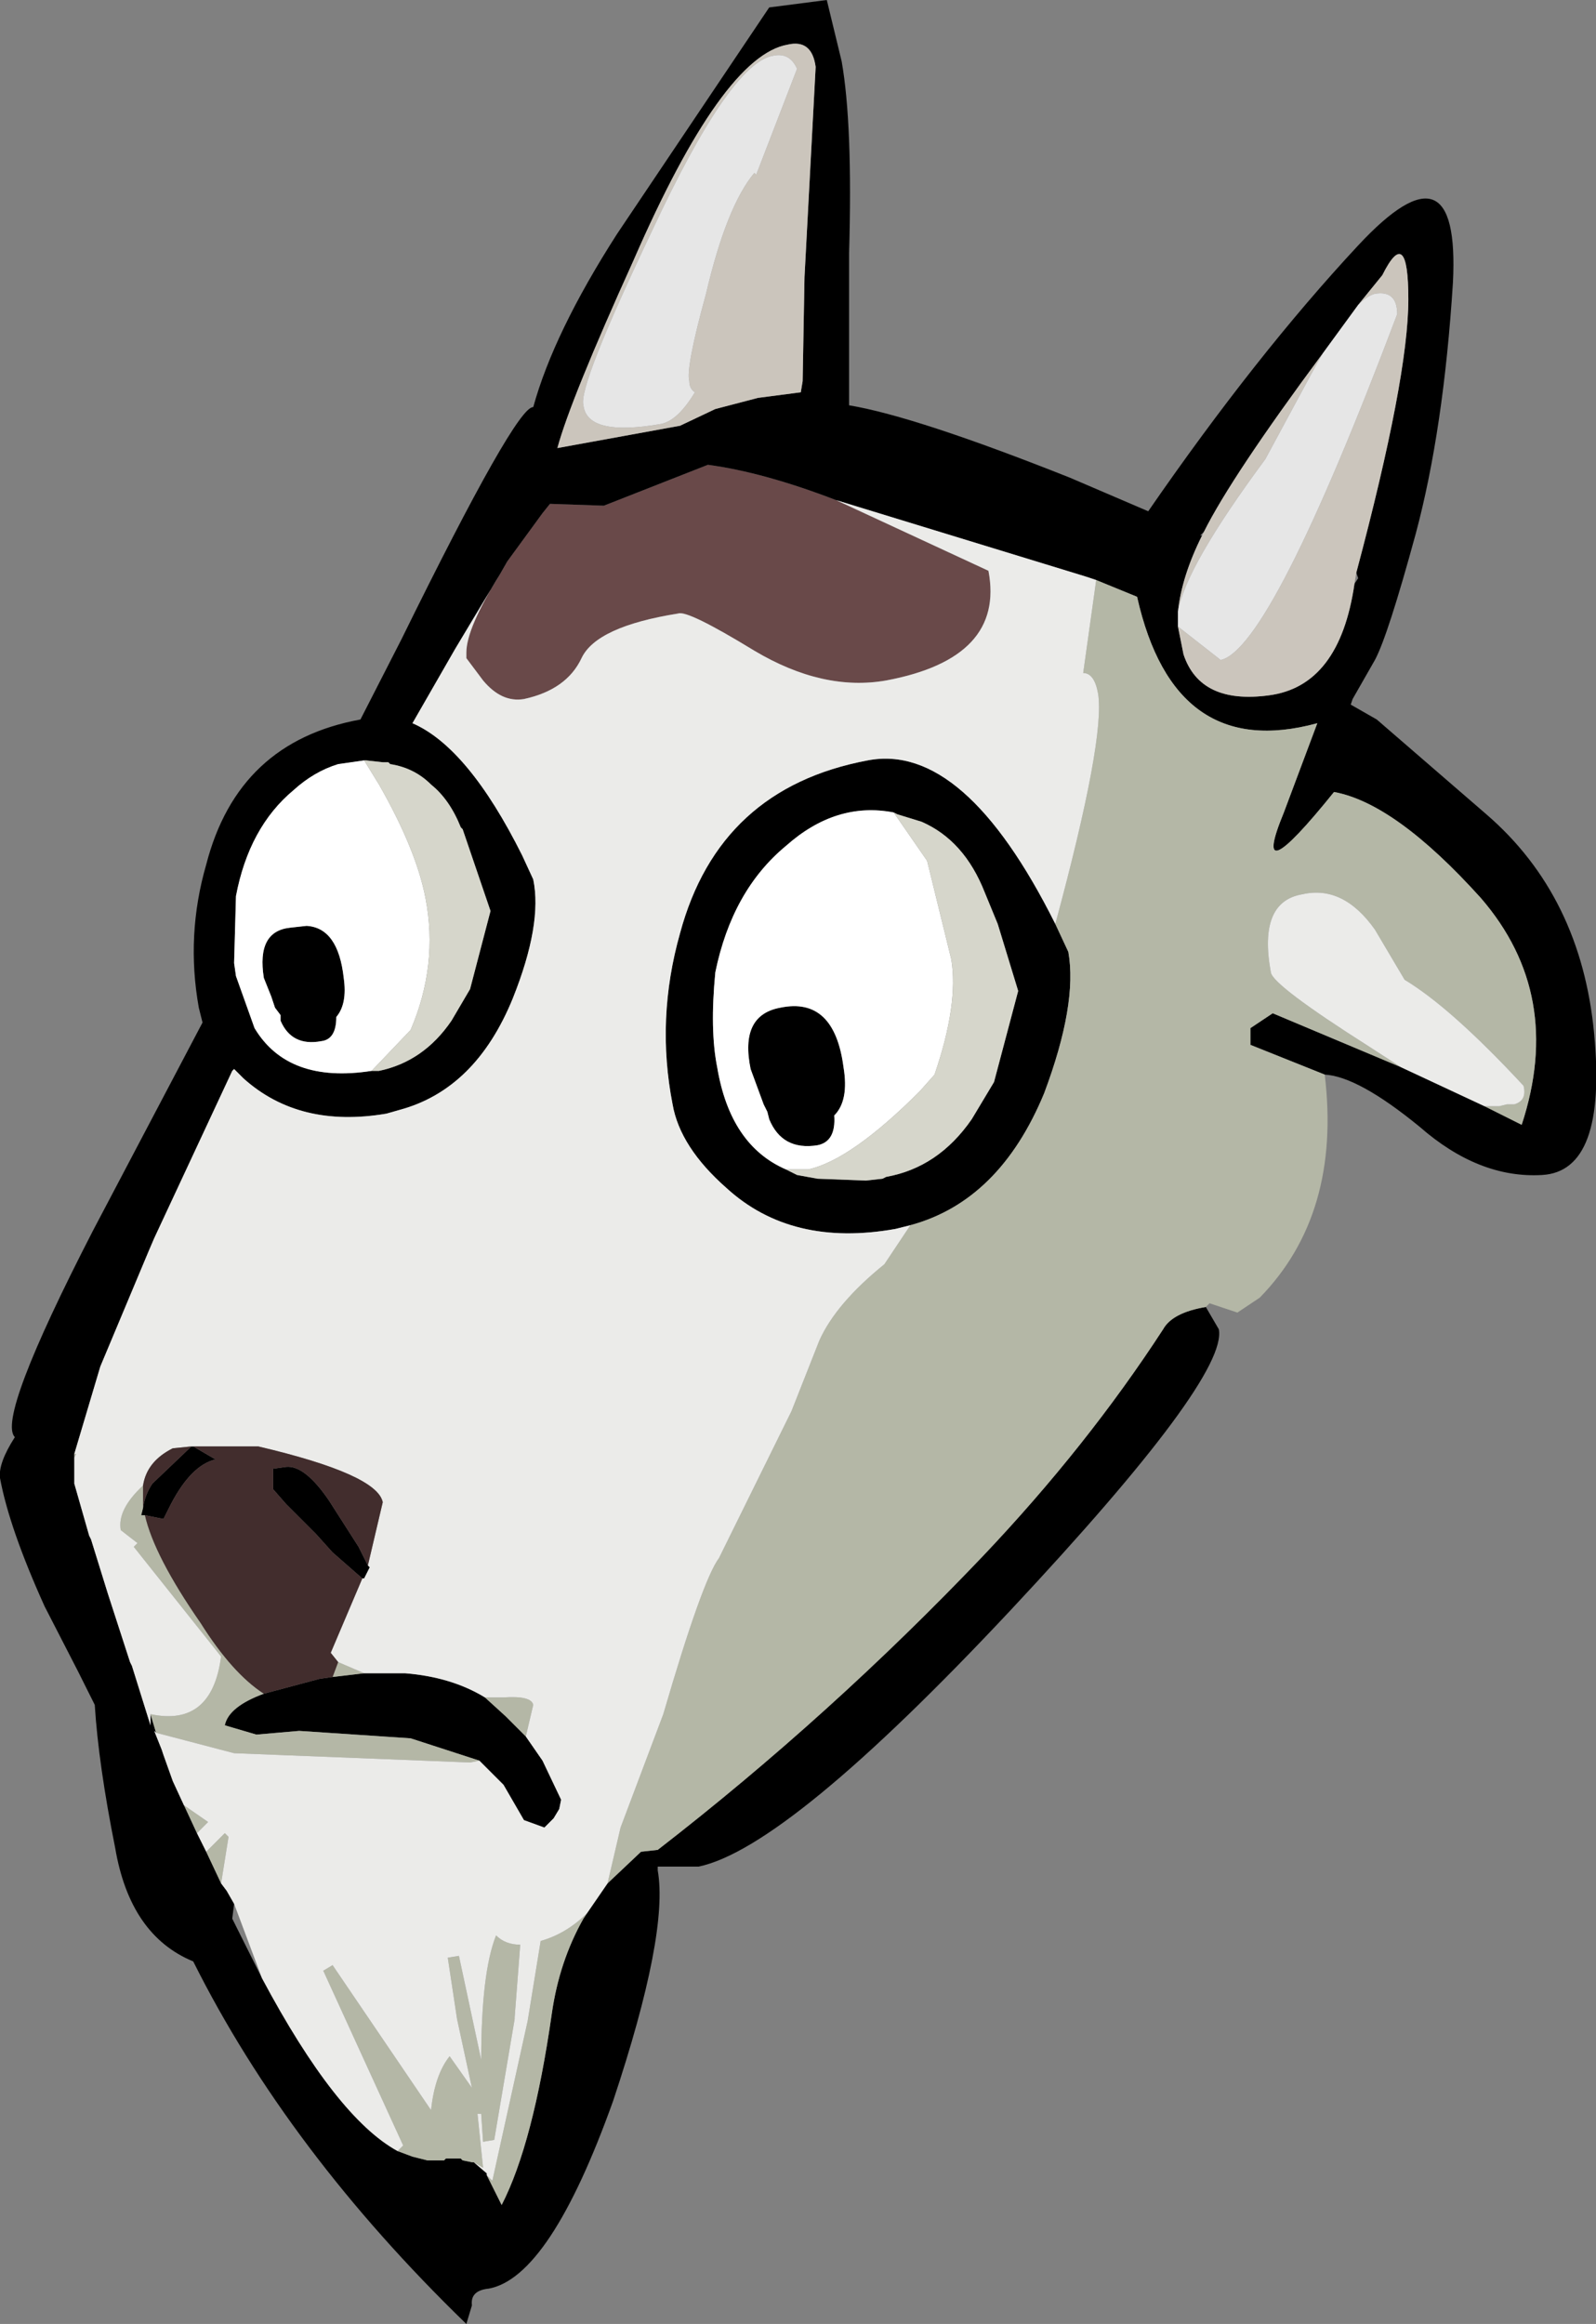
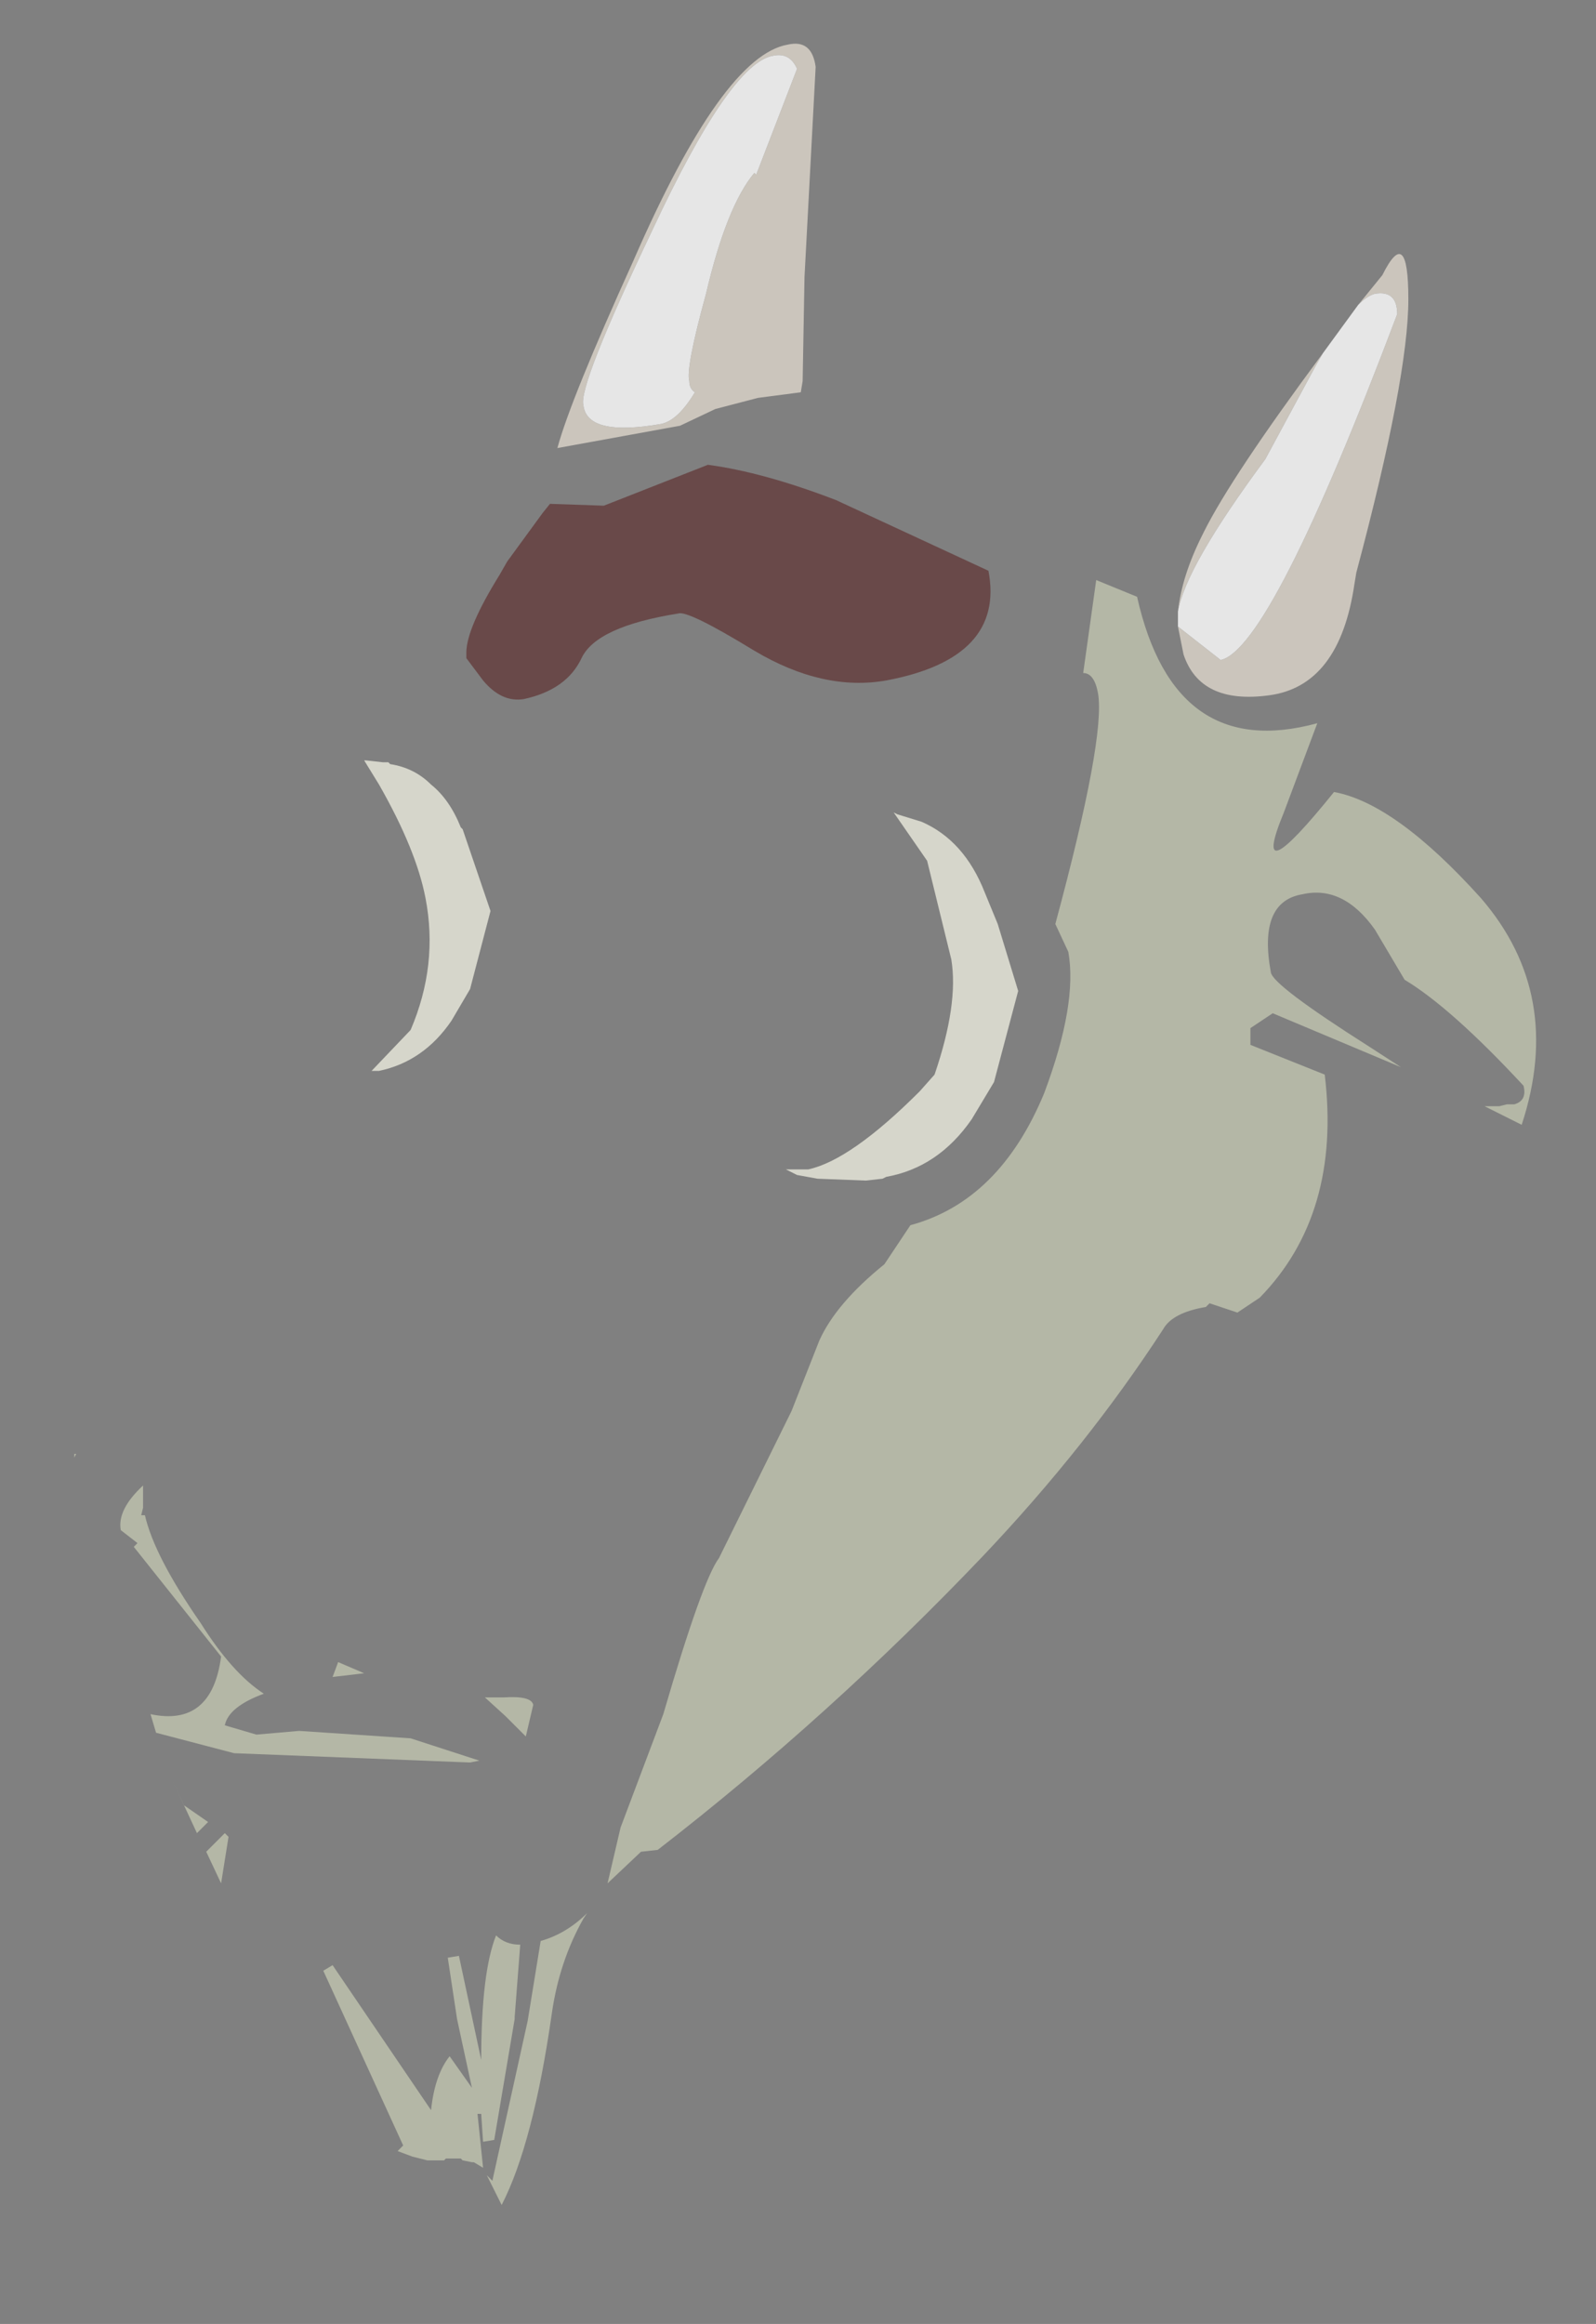
<svg xmlns="http://www.w3.org/2000/svg" height="62.5px" width="42.95px">
  <rect width="100%" height="100%" fill="#808080" stroke="none" />
  <g transform="matrix(1.0, 0.0, 0.0, 1.0, -8.2, 18.75)">
    <path d="M21.65 -3.3 L21.85 -3.65 22.8 -4.95 23.0 -5.2 24.45 -5.15 27.25 -6.25 Q28.75 -6.05 30.7 -5.3 L34.8 -3.4 Q35.25 -1.05 32.05 -0.45 30.35 -0.15 28.5 -1.25 26.7 -2.35 26.45 -2.25 24.25 -1.9 23.85 -1.05 23.45 -0.2 22.3 0.05 21.7 0.15 21.2 -0.45 L20.75 -1.05 20.75 -1.2 Q20.75 -1.85 21.65 -3.3" fill="#694949" fill-rule="evenodd" stroke="none" />
-     <path d="M40.65 16.4 L41.0 17.0 Q41.25 18.3 35.4 24.55 29.4 30.95 27.0 31.45 L25.9 31.45 25.9 31.55 Q26.2 33.25 24.7 37.75 23.0 42.5 21.35 42.8 20.85 42.85 20.9 43.25 L20.75 43.75 Q15.95 39.1 13.4 34.0 11.7 33.3 11.3 30.95 10.85 28.7 10.75 27.1 L10.3 26.2 9.4 24.45 Q8.45 22.35 8.2 21.0 8.15 20.6 8.6 19.9 8.1 19.4 10.7 14.35 L13.65 8.75 13.55 8.35 Q13.2 6.4 13.75 4.5 14.6 1.2 17.9 0.6 L19.0 -1.55 Q22.1 -7.85 22.55 -7.8 23.1 -9.8 24.8 -12.45 L28.9 -18.55 30.45 -18.75 30.85 -17.1 Q31.15 -15.4 31.05 -11.95 L31.05 -7.85 Q32.85 -7.55 37.0 -5.9 L39.1 -5.0 Q42.0 -9.2 44.75 -12.15 47.5 -15.1 47.3 -11.15 47.05 -7.2 46.3 -4.4 45.55 -1.65 45.2 -1.0 L44.6 0.05 44.55 0.2 45.25 0.6 48.2 3.15 Q50.75 5.35 51.1 9.05 51.45 12.75 49.7 12.85 48.0 12.95 46.4 11.55 44.75 10.2 43.85 10.15 L41.85 9.35 41.85 8.9 42.45 8.5 45.9 9.95 48.15 11.0 49.15 11.5 Q50.3 8.0 48.05 5.4 45.75 2.85 44.1 2.55 41.8 5.4 42.75 3.1 L43.65 0.7 Q39.8 1.75 38.8 -2.7 L37.7 -3.15 37.4 -3.25 30.7 -5.3 Q28.75 -6.05 27.25 -6.25 L24.45 -5.15 23.0 -5.2 22.8 -4.95 21.85 -3.65 21.65 -3.3 20.45 -1.3 19.3 0.7 Q20.8 1.35 22.25 4.25 L22.55 4.9 Q22.8 6.1 22.0 8.1 21.0 10.55 18.95 11.1 L18.6 11.2 Q16.25 11.6 14.75 10.25 L14.5 10.0 14.45 10.05 12.35 14.55 12.2 14.9 10.9 18.0 10.2 20.35 10.2 20.45 10.2 20.85 10.2 21.15 10.6 22.55 10.65 22.65 11.1 24.1 11.7 25.95 11.75 26.05 12.25 27.65 12.25 27.35 12.4 27.85 12.35 27.8 12.45 28.05 12.55 28.3 12.6 28.45 12.85 29.15 13.5 30.55 13.65 30.85 13.7 30.95 13.75 31.05 14.15 31.9 14.3 32.1 14.5 32.45 14.45 32.85 15.25 34.45 Q17.25 38.2 18.9 39.1 L19.3 39.25 19.7 39.35 20.05 39.35 20.1 39.35 20.15 39.35 20.2 39.3 20.6 39.3 20.65 39.35 20.9 39.4 20.95 39.4 21.3 39.7 21.3 39.75 21.7 40.55 Q22.55 38.9 23.05 35.4 23.25 34.0 23.9 32.85 L24.0 32.7 24.55 31.9 25.45 31.05 25.9 31.0 Q30.55 27.4 34.65 23.1 37.45 20.15 39.5 17.0 39.75 16.55 40.65 16.4 M30.15 -16.95 Q30.05 -17.7 29.4 -17.55 27.65 -17.25 25.25 -11.75 23.55 -8.0 23.2 -6.7 L26.5 -7.3 27.45 -7.75 28.6 -8.05 29.75 -8.2 29.8 -8.5 29.85 -11.3 30.15 -16.95 M36.6 6.1 L36.95 6.85 Q37.2 8.25 36.3 10.65 35.1 13.55 32.7 14.2 L32.3 14.3 Q29.5 14.8 27.75 13.2 26.5 12.1 26.3 10.95 25.85 8.65 26.5 6.35 27.55 2.45 31.55 1.7 34.15 1.2 36.6 6.1 M39.9 -1.9 L40.05 -1.15 Q40.5 0.2 42.35 -0.05 44.25 -0.3 44.65 -3.05 L44.75 -3.2 44.7 -3.35 Q46.1 -8.6 46.1 -10.7 46.1 -12.75 45.4 -11.35 L44.75 -10.55 43.8 -9.25 Q41.35 -5.95 40.6 -4.45 L40.5 -4.35 40.55 -4.35 Q40.0 -3.25 39.9 -2.3 L39.9 -1.9 M29.35 12.7 L29.65 12.85 30.2 12.95 31.5 13.0 31.95 12.95 32.05 12.9 Q33.45 12.65 34.35 11.35 L34.95 10.35 35.6 7.9 35.05 6.1 34.7 5.25 Q34.15 3.85 33.0 3.35 L32.35 3.15 32.25 3.1 Q30.7 2.8 29.35 4.0 27.9 5.2 27.45 7.4 27.3 8.95 27.5 9.95 27.85 12.05 29.35 12.7 M30.65 11.25 Q30.7 11.95 30.2 12.05 29.25 12.2 28.9 11.35 L28.85 11.15 28.75 10.95 28.4 10.0 Q28.1 8.55 29.2 8.35 30.65 8.05 30.9 9.95 31.05 10.85 30.65 11.25 M18.2 10.05 L18.3 10.05 18.4 10.05 Q19.6 9.8 20.35 8.7 L20.85 7.85 21.4 5.75 20.65 3.55 20.6 3.5 Q20.3 2.75 19.8 2.35 19.35 1.9 18.7 1.8 L18.65 1.75 18.5 1.75 18.05 1.7 18.0 1.7 17.3 1.8 Q16.65 2.0 16.1 2.5 14.9 3.5 14.55 5.35 L14.5 7.15 14.55 7.5 15.05 8.9 Q15.95 10.4 18.2 10.05 M16.45 6.15 Q17.3 6.2 17.45 7.55 17.55 8.25 17.25 8.6 17.25 9.2 16.85 9.25 16.05 9.4 15.75 8.7 L15.75 8.55 15.6 8.35 15.5 8.05 15.3 7.55 Q15.1 6.3 16.0 6.2 L16.45 6.15 M18.1 23.35 L18.15 23.4 18.0 23.7 17.95 23.7 17.15 23.0 16.7 22.5 15.9 21.7 15.55 21.3 15.55 21.2 15.55 20.75 15.9 20.7 Q16.4 20.65 17.05 21.6 L17.85 22.85 18.1 23.35 M18.0 26.25 L19.1 26.25 Q20.35 26.35 21.25 26.9 L21.8 27.4 22.35 27.95 22.8 28.6 23.3 29.65 23.25 29.9 23.1 30.15 22.85 30.4 22.3 30.2 21.75 29.25 21.1 28.6 19.25 28.0 16.25 27.8 15.1 27.9 14.25 27.65 Q14.35 27.15 15.3 26.8 L16.8 26.4 17.15 26.35 18.0 26.25 M13.35 20.15 L13.4 20.15 14.0 20.5 Q13.35 20.65 12.8 21.7 L12.6 22.1 12.1 22.0 12.0 22.0 12.05 21.8 Q12.1 21.45 12.3 21.15 L13.35 20.15" fill="#000000" fill-rule="evenodd" stroke="none" />
    <path d="M30.15 -16.95 L29.85 -11.3 29.8 -8.5 29.75 -8.2 28.6 -8.05 27.45 -7.75 26.5 -7.3 23.2 -6.7 Q23.55 -8.0 25.25 -11.75 27.65 -17.25 29.4 -17.55 30.05 -17.7 30.15 -16.95 M28.55 -14.05 L29.65 -16.9 Q29.45 -17.35 29.0 -17.25 27.85 -17.05 25.75 -12.55 23.75 -8.35 23.9 -7.85 24.0 -7.0 26.0 -7.35 26.45 -7.45 26.9 -8.2 26.75 -8.3 26.75 -8.5 26.65 -8.85 27.2 -10.85 27.75 -13.2 28.5 -14.1 L28.55 -14.05 M44.65 -3.05 Q44.25 -0.3 42.35 -0.05 40.5 0.2 40.05 -1.15 L39.9 -1.9 41.05 -1.0 Q42.4 -1.3 45.8 -10.3 45.8 -10.95 45.2 -10.85 45.0 -10.8 44.75 -10.55 L45.4 -11.35 Q46.1 -12.75 46.1 -10.7 46.1 -8.6 44.7 -3.35 L44.65 -3.05 M39.9 -2.3 Q40.0 -3.25 40.55 -4.35 L40.6 -4.45 Q41.35 -5.95 43.8 -9.25 L43.6 -8.9 42.25 -6.4 Q40.1 -3.5 39.9 -2.3" fill="#cbc5bc" fill-rule="evenodd" stroke="none" />
    <path d="M28.55 -14.05 L28.5 -14.1 Q27.75 -13.2 27.2 -10.85 26.65 -8.85 26.75 -8.5 26.75 -8.3 26.9 -8.2 26.45 -7.45 26.0 -7.35 24.0 -7.0 23.9 -7.85 23.75 -8.35 25.75 -12.55 27.85 -17.05 29.0 -17.25 29.45 -17.35 29.65 -16.9 L28.55 -14.05 M39.9 -1.9 L39.9 -2.3 Q40.1 -3.5 42.25 -6.4 L43.6 -8.9 43.8 -9.25 44.75 -10.55 Q45.0 -10.8 45.2 -10.85 45.8 -10.95 45.8 -10.3 42.4 -1.3 41.05 -1.0 L39.9 -1.9" fill="#e6e6e6" fill-rule="evenodd" stroke="none" />
    <path d="M43.85 10.15 Q44.3 13.9 42.1 16.15 L41.5 16.55 40.75 16.3 40.65 16.4 Q39.75 16.55 39.5 17.0 37.45 20.15 34.65 23.1 30.55 27.4 25.9 31.0 L25.45 31.05 24.55 31.9 24.9 30.4 26.05 27.35 Q27.1 23.75 27.55 23.15 L29.5 19.2 30.25 17.3 Q30.7 16.3 32.0 15.25 L32.7 14.2 Q35.1 13.55 36.3 10.65 37.2 8.25 36.95 6.85 L36.6 6.1 Q37.95 1.1 37.75 -0.1 37.65 -0.65 37.35 -0.65 L37.7 -3.15 38.8 -2.7 Q39.8 1.75 43.65 0.7 L42.75 3.1 Q41.8 5.4 44.1 2.55 45.75 2.85 48.05 5.4 50.3 8.0 49.15 11.5 L48.15 11.0 48.55 11.0 48.75 10.95 48.95 10.95 Q49.3 10.85 49.2 10.45 47.25 8.35 46.0 7.6 L45.2 6.25 Q44.35 5.05 43.25 5.3 42.05 5.5 42.4 7.4 42.45 7.75 45.05 9.4 L45.9 9.95 42.45 8.5 41.85 8.9 41.85 9.35 43.85 10.15 M24.0 32.7 L23.9 32.85 Q23.25 34.0 23.05 35.4 22.55 38.9 21.7 40.55 L21.3 39.75 21.45 39.9 22.4 35.6 22.75 33.45 Q23.45 33.25 24.0 32.7 M20.95 39.4 L20.9 39.4 20.65 39.35 20.6 39.3 20.2 39.3 20.15 39.35 20.1 39.35 20.05 39.35 19.7 39.35 19.3 39.25 18.9 39.1 19.05 38.95 16.9 34.25 17.15 34.1 19.8 38.0 Q19.9 37.05 20.3 36.55 L20.9 37.4 20.5 35.55 20.25 33.9 20.55 33.85 21.15 36.65 Q21.15 34.3 21.55 33.3 21.8 33.55 22.2 33.55 L22.05 35.5 22.05 35.55 21.5 38.8 21.2 38.85 21.15 38.1 21.05 38.1 21.2 39.55 20.95 39.4 M14.15 31.9 L13.75 31.05 14.25 30.55 14.35 30.65 14.15 31.9 M13.5 30.55 L12.85 29.15 13.15 29.8 13.8 30.25 13.5 30.55 M12.4 27.85 L12.25 27.35 Q13.9 27.7 14.15 25.8 L11.8 22.85 11.9 22.75 11.45 22.4 Q11.35 21.85 12.05 21.2 L12.05 21.8 12.0 22.0 12.1 22.0 Q12.35 23.1 13.6 24.9 14.45 26.25 15.3 26.8 14.35 27.15 14.25 27.65 L15.1 27.9 16.25 27.8 19.25 28.0 21.1 28.6 20.85 28.65 14.5 28.4 12.4 27.85 M10.2 20.45 L10.2 20.35 10.25 20.35 10.2 20.45 M17.3 25.95 L18.0 26.25 17.15 26.35 17.3 25.95 M21.25 26.9 L21.75 26.9 Q22.5 26.85 22.55 27.1 L22.35 27.95 21.8 27.4 21.25 26.9" fill="#b4b7a6" fill-rule="evenodd" stroke="none" />
-     <path d="M24.55 31.9 L24.0 32.7 Q23.45 33.25 22.75 33.45 L22.4 35.6 21.45 39.9 21.3 39.75 21.3 39.7 20.95 39.4 21.2 39.55 21.05 38.1 21.15 38.1 21.2 38.85 21.5 38.8 22.05 35.55 22.05 35.5 22.2 33.55 Q21.8 33.55 21.55 33.3 21.15 34.3 21.15 36.65 L20.55 33.85 20.25 33.9 20.5 35.55 20.9 37.4 20.3 36.55 Q19.9 37.05 19.8 38.0 L17.15 34.1 16.9 34.25 19.05 38.95 18.9 39.1 Q17.25 38.2 15.25 34.45 L14.5 32.45 14.3 32.1 14.15 31.9 14.35 30.65 14.25 30.55 13.75 31.05 13.7 30.95 13.65 30.85 13.5 30.55 13.8 30.25 13.15 29.8 12.85 29.15 12.6 28.45 12.55 28.3 12.45 28.05 12.35 27.8 12.4 27.85 14.5 28.4 20.85 28.65 21.1 28.6 21.75 29.25 22.3 30.2 22.85 30.4 23.1 30.15 23.25 29.9 23.3 29.65 22.8 28.6 22.35 27.95 22.55 27.1 Q22.5 26.85 21.75 26.9 L21.25 26.9 Q20.35 26.35 19.1 26.25 L18.0 26.25 17.3 25.95 17.1 25.7 17.95 23.7 18.0 23.7 18.15 23.4 18.1 23.35 18.5 21.65 Q18.35 20.9 15.15 20.15 L13.4 20.15 13.35 20.15 12.85 20.2 Q12.15 20.55 12.05 21.2 11.35 21.85 11.45 22.4 L11.9 22.75 11.8 22.85 14.15 25.8 Q13.9 27.7 12.25 27.35 L12.25 27.65 11.75 26.05 11.7 25.95 11.1 24.1 10.65 22.65 10.6 22.55 10.2 21.15 10.2 20.85 10.2 20.45 10.25 20.35 10.2 20.35 10.9 18.0 12.2 14.9 12.35 14.55 14.45 10.05 14.5 10.0 14.75 10.25 Q16.25 11.6 18.6 11.2 L18.95 11.1 Q21.0 10.55 22.0 8.1 22.8 6.1 22.55 4.9 L22.25 4.25 Q20.8 1.35 19.3 0.7 L20.45 -1.3 21.65 -3.3 Q20.75 -1.85 20.75 -1.2 L20.75 -1.05 21.2 -0.45 Q21.7 0.15 22.3 0.05 23.45 -0.2 23.85 -1.05 24.25 -1.9 26.45 -2.25 26.7 -2.35 28.5 -1.25 30.35 -0.15 32.05 -0.45 35.25 -1.05 34.8 -3.4 L30.7 -5.3 37.4 -3.25 37.7 -3.15 37.35 -0.65 Q37.65 -0.65 37.75 -0.1 37.95 1.1 36.6 6.1 34.15 1.2 31.55 1.7 27.55 2.45 26.5 6.35 25.85 8.65 26.3 10.95 26.5 12.1 27.75 13.2 29.5 14.8 32.3 14.3 L32.7 14.2 32.0 15.25 Q30.7 16.3 30.25 17.3 L29.5 19.2 27.55 23.15 Q27.1 23.75 26.05 27.35 L24.9 30.4 24.55 31.9 M48.15 11.0 L45.9 9.95 45.05 9.4 Q42.45 7.75 42.4 7.4 42.05 5.5 43.25 5.3 44.35 5.05 45.2 6.25 L46.0 7.6 Q47.25 8.35 49.2 10.45 49.3 10.85 48.95 10.95 L48.75 10.95 48.55 11.0 48.15 11.0" fill="#ebebe9" fill-rule="evenodd" stroke="none" />
-     <path d="M32.25 3.1 L33.15 4.4 33.8 7.05 Q34.0 8.25 33.35 10.15 L32.95 10.6 Q31.1 12.45 29.95 12.7 L29.35 12.7 Q27.85 12.05 27.5 9.95 27.3 8.95 27.45 7.4 27.9 5.2 29.35 4.0 30.7 2.8 32.25 3.1 M30.65 11.25 Q31.05 10.85 30.9 9.95 30.65 8.05 29.2 8.35 28.1 8.55 28.4 10.0 L28.75 10.95 28.85 11.15 28.9 11.35 Q29.25 12.2 30.2 12.05 30.7 11.95 30.65 11.25 M18.0 1.7 L18.4 2.35 Q19.4 4.1 19.65 5.4 20.0 7.2 19.25 8.95 L18.2 10.05 Q15.95 10.4 15.05 8.9 L14.55 7.5 14.5 7.15 14.55 5.35 Q14.9 3.5 16.1 2.5 16.65 2.0 17.3 1.8 L18.0 1.7 M16.45 6.15 L16.0 6.2 Q15.1 6.3 15.3 7.55 L15.5 8.05 15.6 8.35 15.75 8.55 15.75 8.7 Q16.05 9.4 16.85 9.25 17.25 9.2 17.25 8.6 17.55 8.25 17.45 7.55 17.3 6.2 16.45 6.15" fill="#ffffff" fill-rule="evenodd" stroke="none" />
    <path d="M32.25 3.1 L32.35 3.15 33.0 3.35 Q34.15 3.85 34.7 5.25 L35.05 6.1 35.6 7.9 34.95 10.35 34.35 11.35 Q33.45 12.65 32.05 12.9 L31.95 12.95 31.5 13.0 30.2 12.95 29.65 12.85 29.35 12.7 29.95 12.7 Q31.1 12.45 32.95 10.6 L33.35 10.15 Q34.0 8.25 33.8 7.05 L33.15 4.4 32.25 3.1 M18.0 1.7 L18.05 1.7 18.5 1.75 18.65 1.75 18.7 1.8 Q19.35 1.9 19.8 2.35 20.3 2.75 20.6 3.5 L20.65 3.55 21.4 5.75 20.85 7.85 20.35 8.7 Q19.6 9.8 18.4 10.05 L18.3 10.05 18.2 10.05 19.25 8.95 Q20.0 7.2 19.65 5.4 19.4 4.1 18.4 2.35 L18.0 1.7" fill="#d6d6cb" fill-rule="evenodd" stroke="none" />
-     <path d="M13.4 20.15 L15.15 20.15 Q18.35 20.9 18.5 21.65 L18.1 23.35 17.85 22.85 17.05 21.6 Q16.4 20.65 15.9 20.7 L15.55 20.75 15.55 21.2 15.55 21.3 15.9 21.7 16.7 22.5 17.15 23.0 17.95 23.7 17.1 25.7 17.3 25.95 17.15 26.35 16.8 26.4 15.3 26.8 Q14.45 26.25 13.6 24.9 12.35 23.1 12.1 22.0 L12.6 22.1 12.8 21.7 Q13.35 20.65 14.0 20.5 L13.4 20.15 M12.05 21.2 Q12.15 20.55 12.85 20.2 L13.35 20.15 12.3 21.15 Q12.1 21.45 12.05 21.8 L12.05 21.2" fill="#422d2d" fill-rule="evenodd" stroke="none" />
  </g>
</svg>